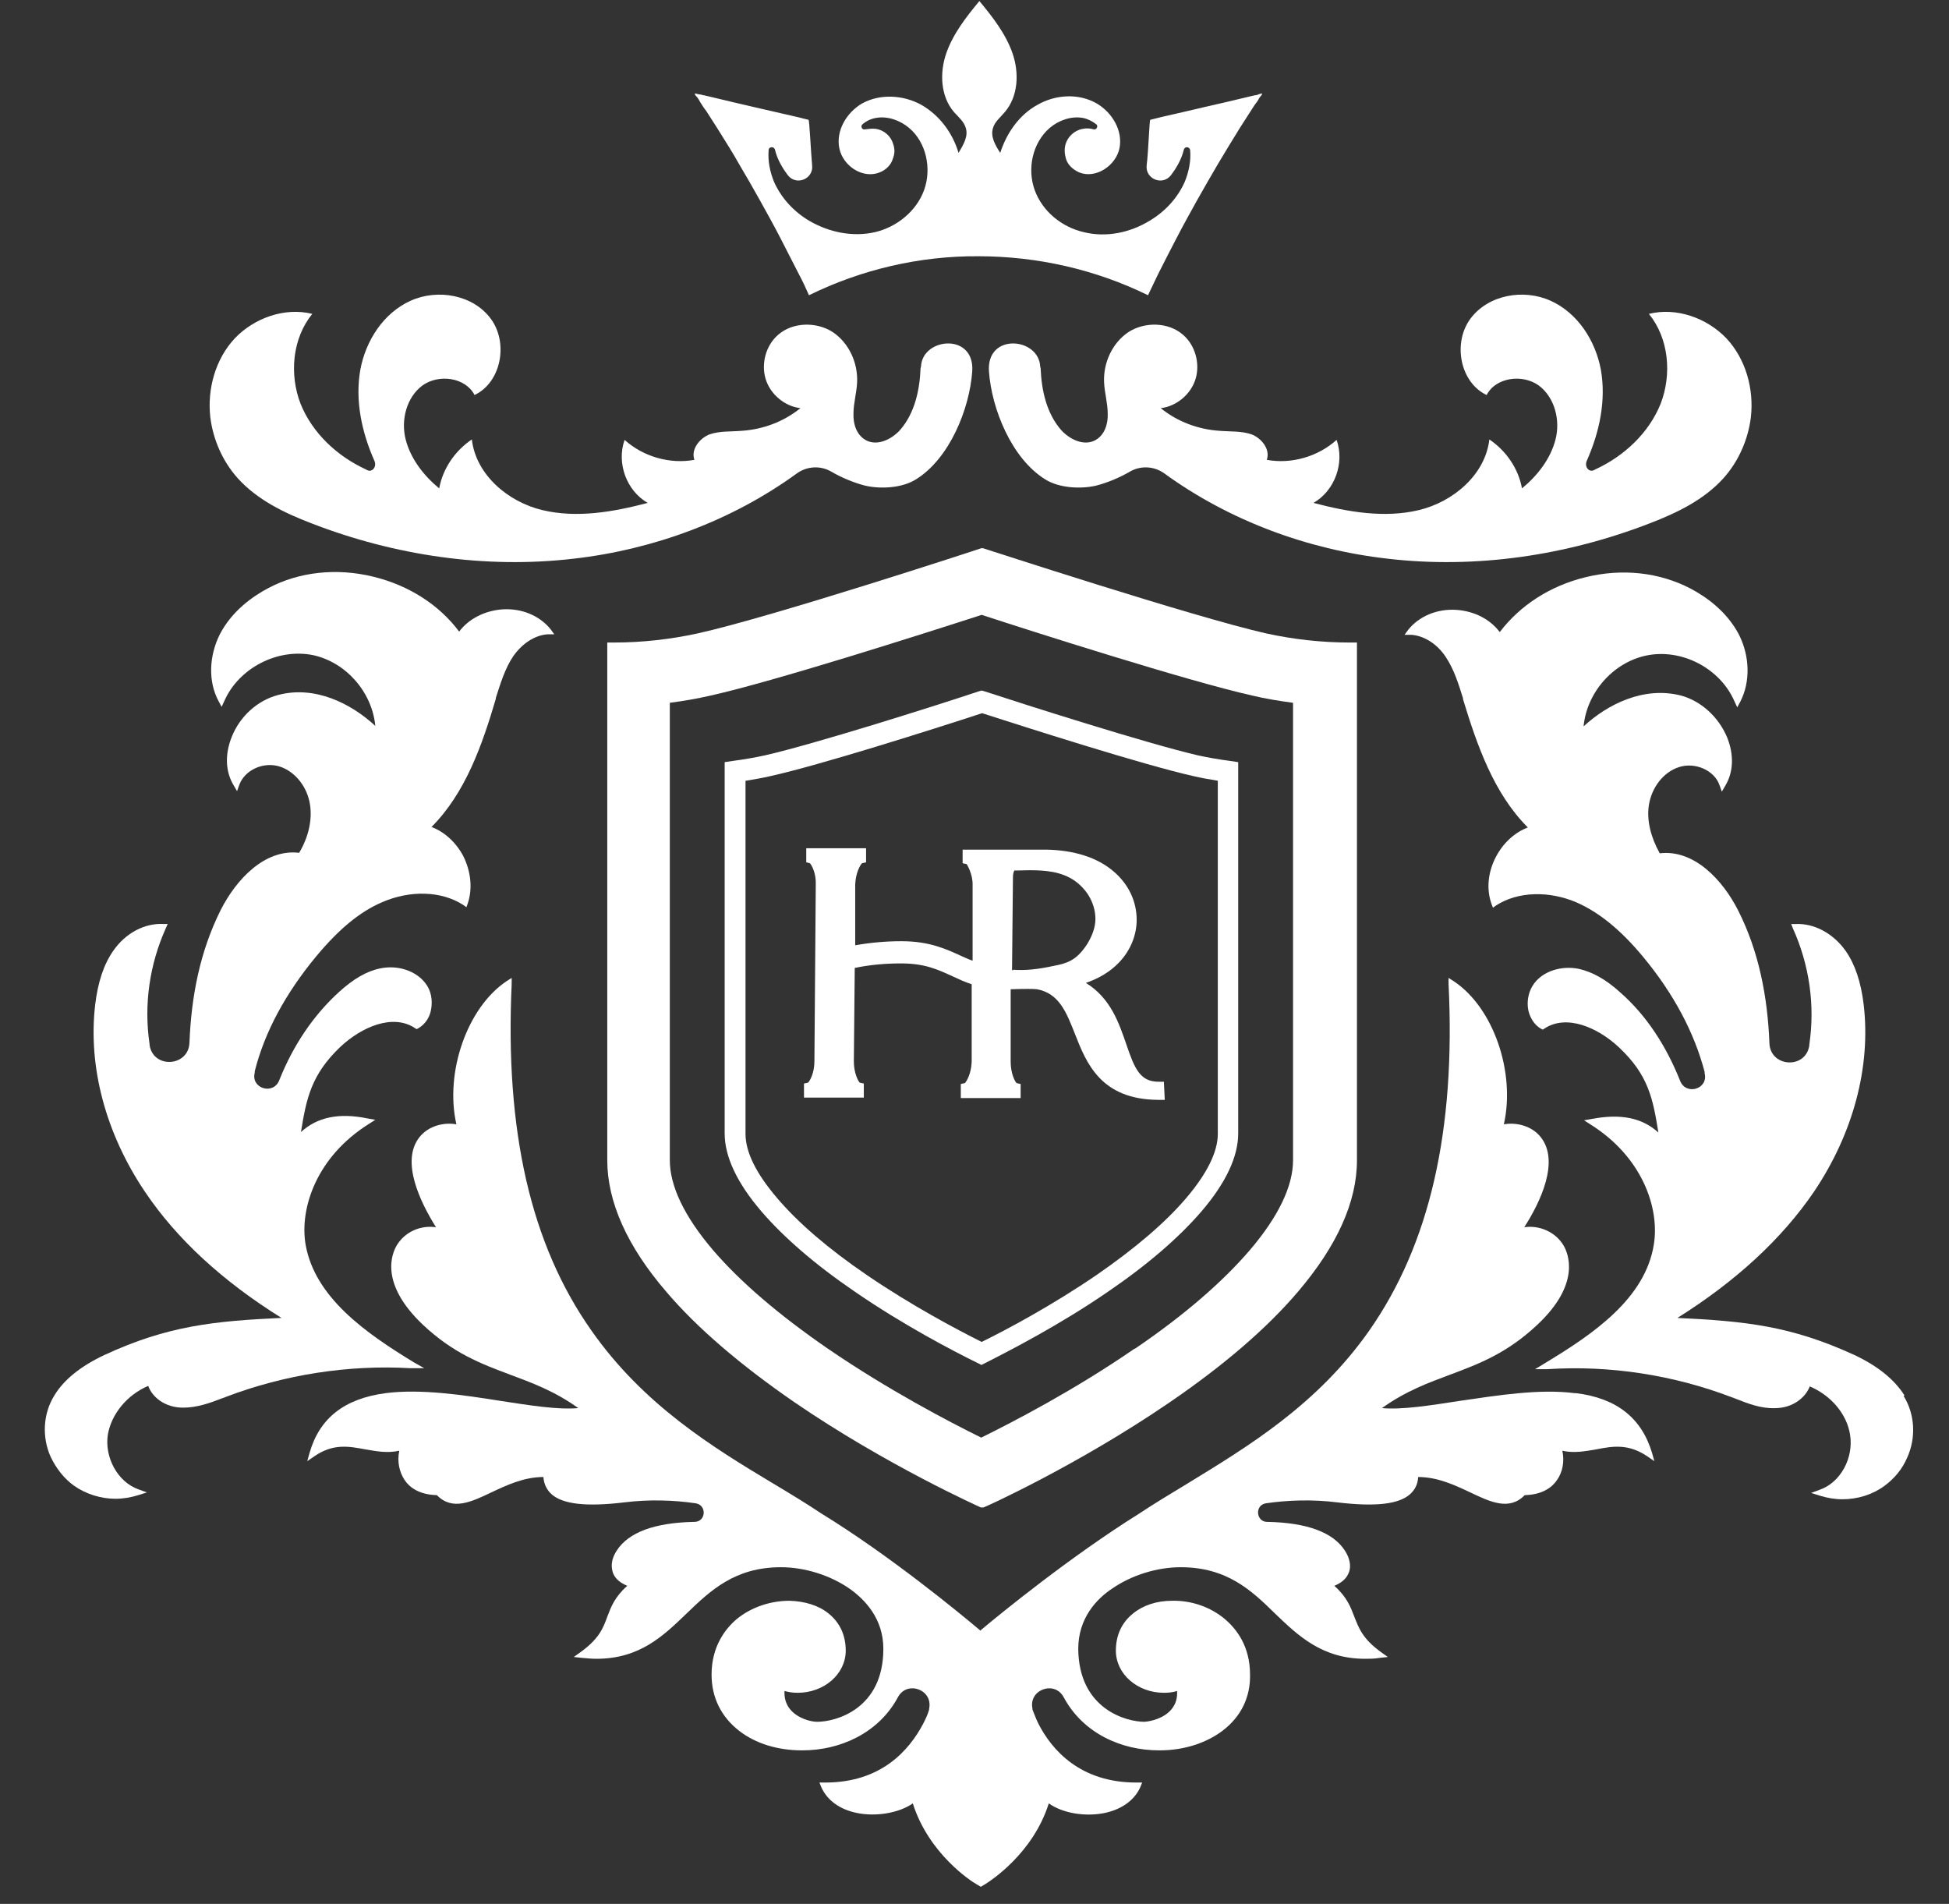
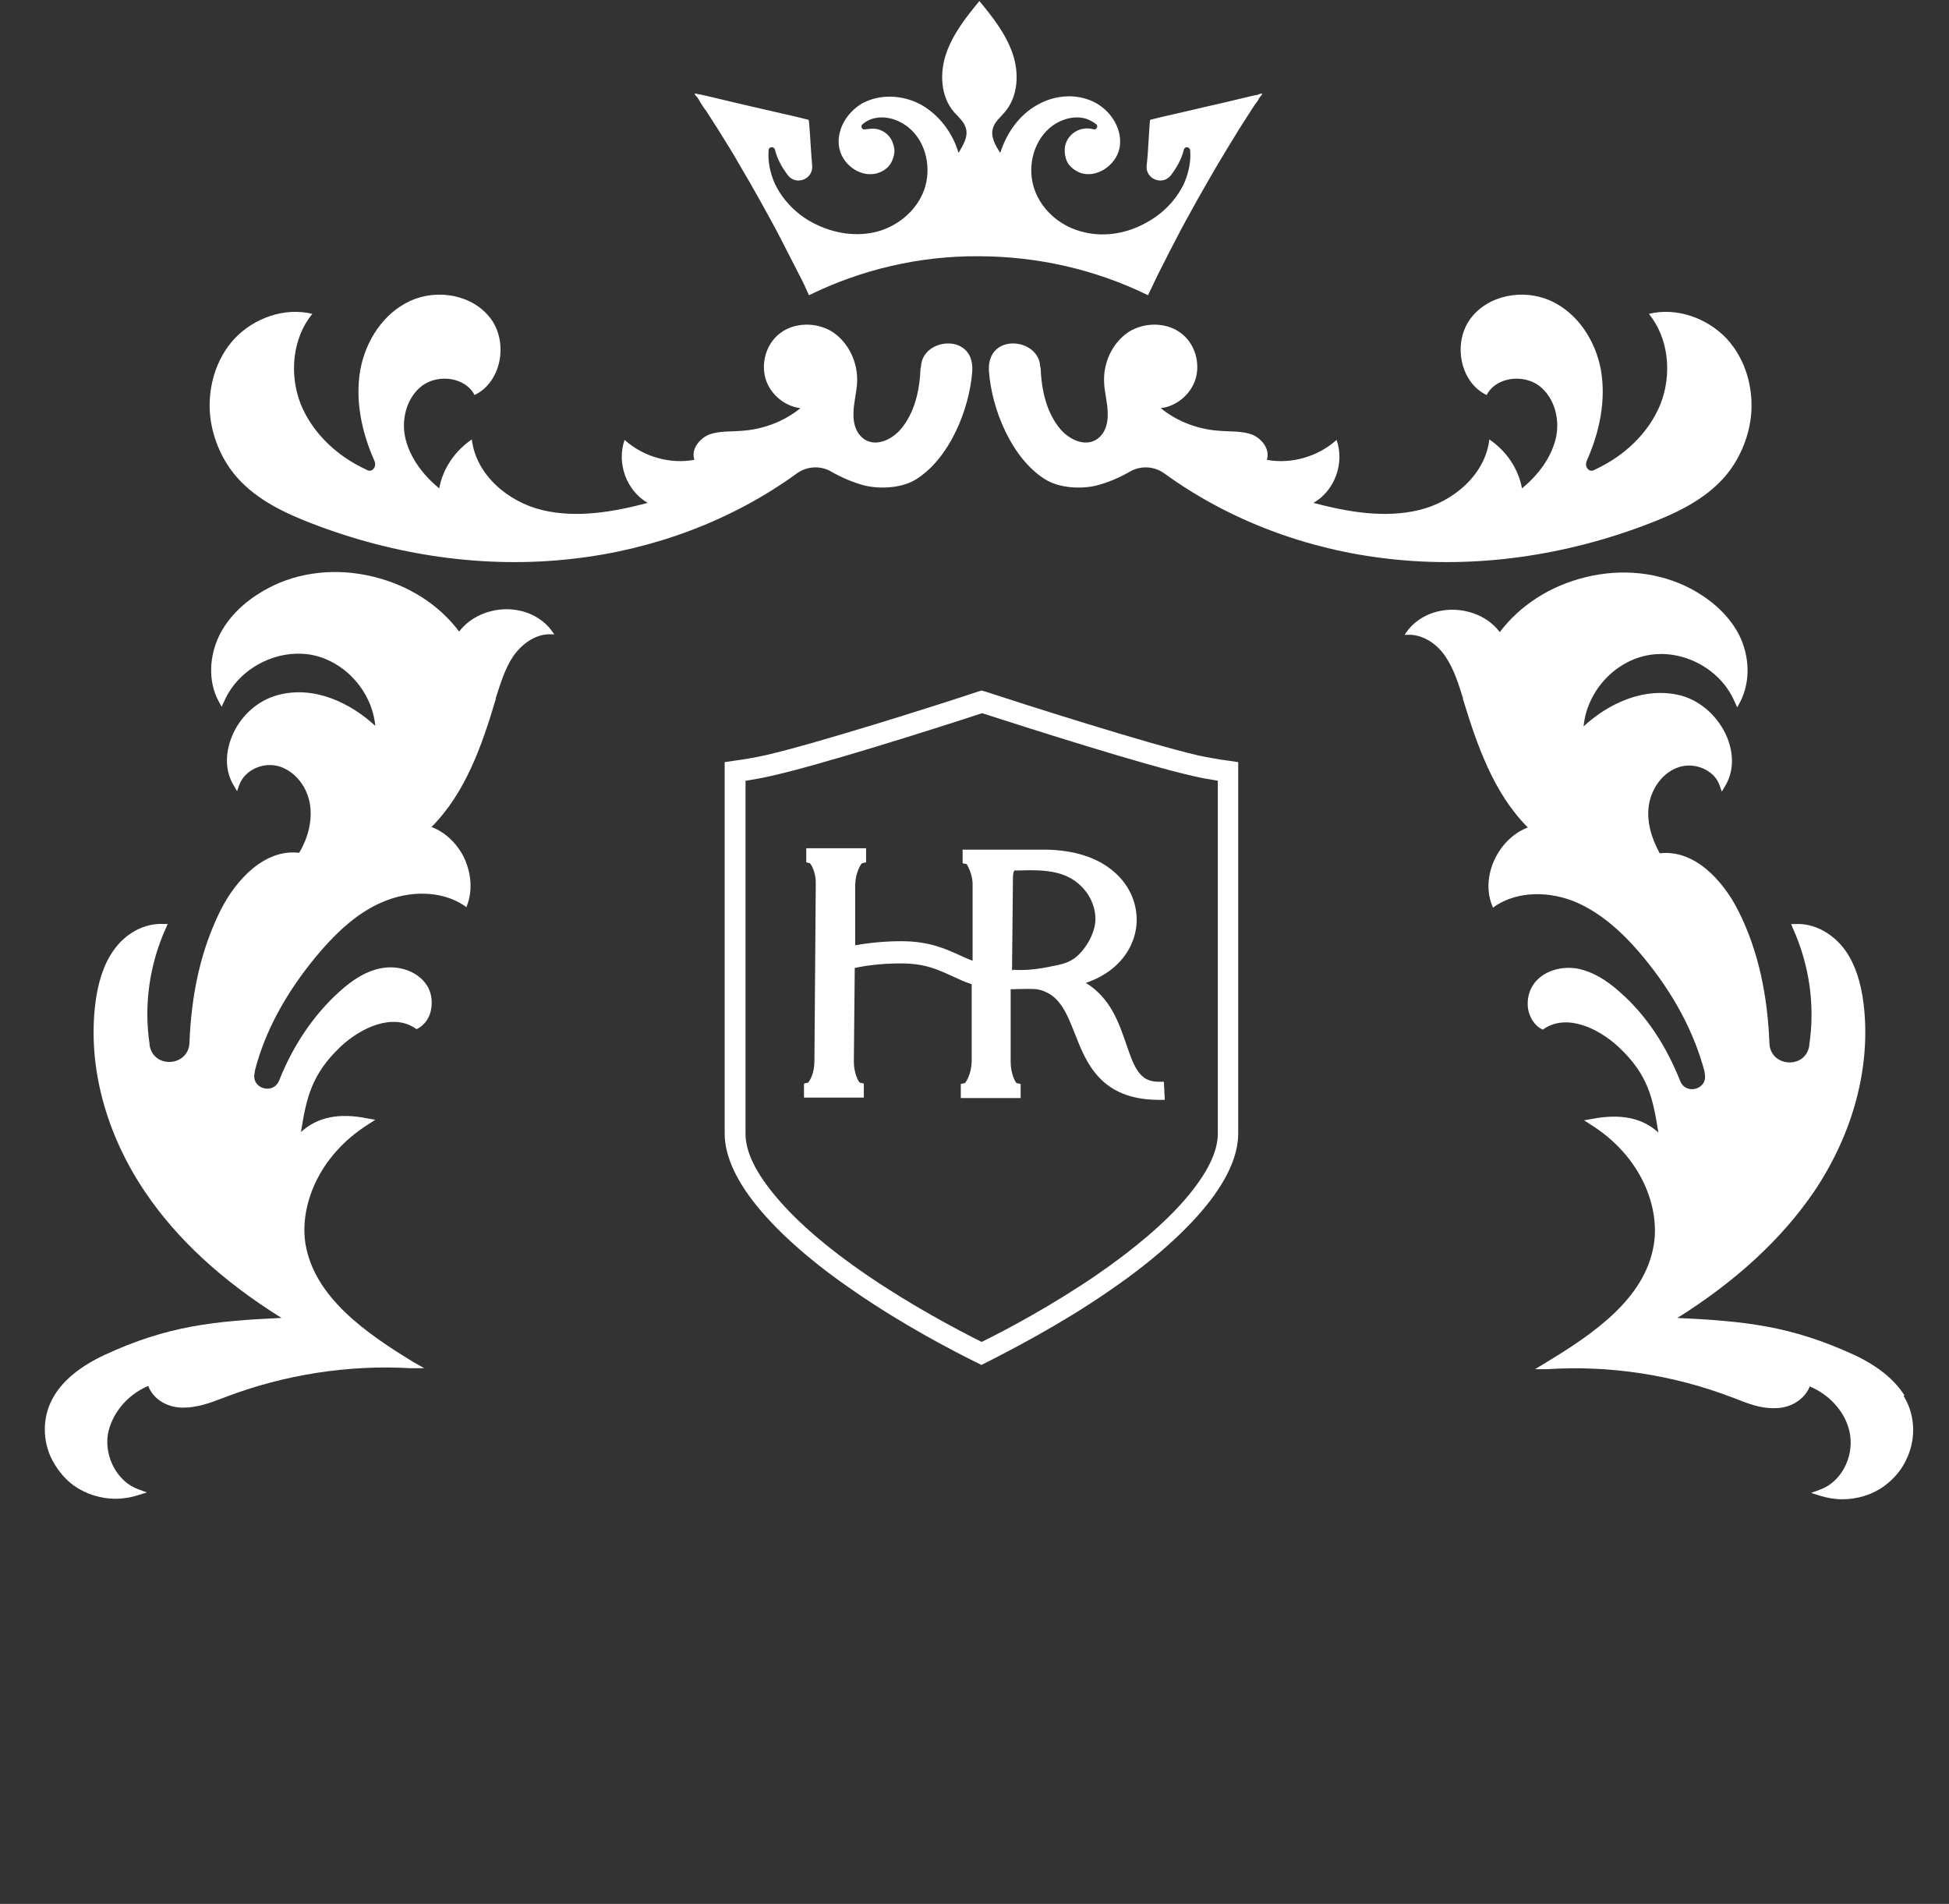
<svg xmlns="http://www.w3.org/2000/svg" width="43" height="42" viewBox="0 0 43 42" fill="none">
  <rect x="0" y="0" width="43" height="42" fill="#333333" stroke="none" />
-   <path d="M29.768 14.174C29.148 14.174 28.538 14.104 27.938 13.974C26.308 13.604 21.728 12.104 21.688 12.094H21.668H21.648C21.598 12.114 17.018 13.614 15.388 13.974C14.788 14.104 14.168 14.174 13.558 14.174H13.398V25.594C13.398 26.514 13.838 27.494 14.698 28.494C15.378 29.294 16.338 30.114 17.528 30.934C19.558 32.324 21.618 33.244 21.638 33.254H21.668H21.698C21.718 33.254 23.778 32.324 25.808 30.934C27.008 30.114 27.958 29.294 28.638 28.494C29.498 27.484 29.938 26.514 29.938 25.594V14.174H29.778H29.768ZM25.028 29.754C23.708 30.664 22.358 31.364 21.648 31.714C20.938 31.364 19.598 30.664 18.268 29.754C17.178 29.004 16.328 28.274 15.728 27.574C15.098 26.834 14.778 26.164 14.778 25.594V15.504C15.078 15.464 15.378 15.414 15.678 15.344C17.068 15.034 20.298 14.004 21.658 13.564C22.728 13.914 26.198 15.024 27.628 15.344C27.918 15.414 28.228 15.464 28.528 15.504V25.594C28.528 26.164 28.208 26.834 27.578 27.574C26.978 28.274 26.128 29.014 25.038 29.754H25.028Z" fill="white" />
  <path d="M21.658 30.113L21.558 30.063C21.008 29.793 19.918 29.223 18.858 28.493C17.978 27.893 17.288 27.293 16.798 26.723C16.258 26.093 15.988 25.513 15.988 25.003V16.813L16.188 16.783C16.418 16.753 16.648 16.713 16.878 16.663C17.968 16.413 20.538 15.603 21.588 15.253L21.658 15.233L21.728 15.253C22.548 15.523 25.308 16.403 26.428 16.663C26.658 16.713 26.888 16.753 27.118 16.783L27.318 16.813V25.003C27.318 25.513 27.048 26.093 26.508 26.723C26.018 27.293 25.328 27.893 24.448 28.493C23.388 29.223 22.298 29.783 21.748 30.063L21.648 30.113H21.658ZM16.448 17.223V25.013C16.448 25.413 16.678 25.883 17.148 26.433C17.608 26.973 18.268 27.543 19.118 28.123C20.098 28.793 21.098 29.323 21.658 29.603C22.228 29.323 23.218 28.793 24.198 28.123C25.038 27.543 25.708 26.973 26.168 26.433C26.628 25.893 26.868 25.413 26.868 25.013V17.223C26.688 17.193 26.508 17.163 26.338 17.123C25.218 16.873 22.568 16.023 21.668 15.733C20.568 16.093 18.078 16.883 16.988 17.123C16.818 17.163 16.638 17.193 16.458 17.223H16.448Z" fill="white" />
  <path d="M25.688 23.863H25.558C25.148 23.863 25.028 23.563 24.848 23.033C24.688 22.573 24.508 22.023 23.958 21.683C24.248 21.583 24.498 21.433 24.688 21.233C24.938 20.973 25.078 20.633 25.078 20.293C25.078 19.883 24.898 19.503 24.568 19.223C24.208 18.913 23.688 18.753 23.078 18.743H21.238V19.043L21.328 19.063C21.328 19.063 21.468 19.283 21.458 19.533V21.193C21.368 21.163 21.288 21.123 21.218 21.093C20.888 20.943 20.518 20.763 19.888 20.763C19.548 20.763 19.208 20.793 18.868 20.853V19.513C18.878 19.253 18.978 19.083 19.018 19.043L19.108 19.023V18.713H17.788V19.023L17.868 19.043C17.908 19.083 18.008 19.263 17.998 19.513L17.968 23.413C17.968 23.673 17.868 23.843 17.828 23.883L17.738 23.903V24.213H19.058V23.903L18.968 23.883C18.928 23.843 18.838 23.663 18.838 23.413L18.858 21.353C19.188 21.283 19.538 21.253 19.878 21.253C20.418 21.253 20.698 21.393 21.028 21.543C21.158 21.603 21.288 21.663 21.438 21.713V23.423C21.428 23.683 21.328 23.853 21.288 23.893L21.198 23.913V24.223H22.518V23.913L22.428 23.893C22.388 23.853 22.298 23.673 22.298 23.423V21.823C22.598 21.813 22.808 21.813 22.878 21.823C23.368 21.913 23.528 22.333 23.718 22.813C23.968 23.453 24.288 24.253 25.548 24.263H25.698L25.678 23.863H25.688ZM22.348 21.403C22.348 21.403 22.338 21.403 22.328 21.403L22.348 19.403C22.348 19.323 22.348 19.263 22.378 19.203C22.378 19.203 22.408 19.203 22.448 19.203C22.778 19.193 23.158 19.183 23.468 19.303C23.688 19.383 23.868 19.533 23.998 19.723C24.108 19.893 24.168 20.083 24.168 20.273C24.168 20.453 24.098 20.643 23.988 20.823C23.878 20.993 23.758 21.123 23.618 21.193C23.508 21.253 23.378 21.283 23.268 21.303C22.908 21.383 22.618 21.413 22.358 21.393L22.348 21.403Z" fill="white" />
  <path d="M9.09 30.183H9.36L9.13 30.053C8.08 29.413 6.94 28.623 6.74 27.443C6.61 26.643 6.99 25.513 8.14 24.793L8.28 24.703L8.11 24.673C7.48 24.543 7 24.643 6.64 24.973C6.76 24.223 6.87 23.703 7.51 23.093C7.98 22.653 8.67 22.353 9.16 22.683L9.19 22.703L9.23 22.683C9.37 22.603 9.48 22.453 9.51 22.273C9.55 22.063 9.51 21.843 9.38 21.683C9.17 21.413 8.77 21.283 8.39 21.363C8.09 21.423 7.8 21.593 7.48 21.883C6.92 22.393 6.47 23.053 6.16 23.833C6.03 24.163 5.53 24.013 5.62 23.663C5.62 23.663 5.62 23.643 5.62 23.633C5.84 22.763 6.3 21.913 6.98 21.093C7.48 20.493 7.94 20.113 8.43 19.903C9.05 19.633 9.74 19.653 10.22 19.963L10.29 20.013L10.319 19.933C10.43 19.603 10.39 19.223 10.22 18.883C10.06 18.583 9.81 18.353 9.52 18.243C10.27 17.493 10.639 16.433 10.94 15.413V15.393C11.04 15.083 11.139 14.753 11.319 14.483C11.52 14.193 11.8 14.013 12.079 13.993C12.079 13.993 12.09 13.993 12.1 13.993H12.229L12.149 13.883C11.909 13.583 11.51 13.413 11.079 13.443C10.69 13.473 10.34 13.653 10.13 13.933C9.69 13.343 9.02 12.913 8.24 12.723C7.43 12.523 6.6 12.613 5.92 12.973C5.58 13.153 5.12 13.473 4.85 13.993C4.61 14.473 4.59 15.033 4.82 15.463L4.89 15.593L4.95 15.463C5.27 14.733 6.13 14.293 6.91 14.453C7.64 14.613 8.21 15.273 8.28 16.013C7.75 15.523 6.95 15.113 6.13 15.333C5.68 15.453 5.29 15.803 5.11 16.263C4.96 16.643 4.97 17.023 5.16 17.333L5.23 17.453L5.28 17.313C5.4 16.983 5.82 16.793 6.18 16.913C6.51 17.023 6.78 17.353 6.84 17.753C6.89 18.083 6.81 18.463 6.6 18.813C5.84 18.723 5.21 19.403 4.87 20.073C4.41 20.993 4.22 21.983 4.18 23.003C4.16 23.533 3.38 23.583 3.3 23.053V23.033C3.17 22.163 3.3 21.273 3.66 20.473L3.7 20.383H3.6C3.19 20.363 2.77 20.583 2.5 20.973C2.29 21.273 2.16 21.663 2.1 22.163C1.94 23.533 2.33 25.003 3.2 26.293C3.9 27.333 4.91 28.263 6.21 29.073C4.73 29.143 3.7 29.243 2.3 29.893C1.79 30.133 1.41 30.433 1.2 30.783C0.95 31.183 0.92 31.703 1.12 32.143C1.24 32.393 1.41 32.613 1.63 32.773C1.9 32.963 2.23 33.063 2.55 33.063C2.72 33.063 2.89 33.033 3.05 32.983L3.24 32.923L3.05 32.853C2.6 32.693 2.3 32.153 2.38 31.643C2.46 31.193 2.8 30.773 3.27 30.573C3.36 30.823 3.64 31.053 4.04 31.053C4.34 31.053 4.63 30.953 4.91 30.843C4.94 30.833 4.97 30.823 4.99 30.813C6.28 30.323 7.69 30.103 9.06 30.183H9.09Z" fill="white" />
-   <path d="M34.739 30.733C33.969 30.633 33.029 30.783 32.209 30.903C31.559 31.003 30.939 31.103 30.489 31.063C31.019 30.683 31.519 30.503 31.999 30.323C32.639 30.083 33.249 29.853 33.919 29.223C34.889 28.313 34.599 27.643 34.489 27.463C34.309 27.173 33.959 27.023 33.629 27.073C33.989 26.513 34.409 25.623 33.999 25.093C33.799 24.833 33.449 24.753 33.179 24.803C33.439 23.653 32.949 22.223 32.069 21.643L31.959 21.573V21.703C32.119 24.953 31.539 27.453 30.209 29.353C29.059 30.993 27.529 31.913 26.189 32.733C25.809 32.963 25.459 33.173 25.129 33.393C23.639 34.323 22.089 35.583 21.649 35.953L21.629 35.973L21.609 35.953C21.169 35.583 19.629 34.313 18.129 33.393C17.799 33.173 17.439 32.953 17.069 32.733C15.719 31.923 14.199 30.993 13.049 29.353C11.709 27.453 11.139 24.953 11.289 21.703V21.573L11.179 21.643C10.309 22.223 9.809 23.653 10.069 24.803C9.799 24.753 9.449 24.833 9.249 25.093C8.839 25.623 9.269 26.513 9.619 27.073C9.279 27.023 8.939 27.173 8.759 27.463C8.649 27.643 8.359 28.303 9.329 29.223C9.999 29.853 10.609 30.083 11.249 30.323C11.729 30.503 12.229 30.683 12.759 31.063C12.309 31.103 11.689 31.003 11.039 30.903C10.219 30.773 9.279 30.633 8.509 30.733C7.599 30.853 7.049 31.283 6.829 32.053L6.779 32.233L6.939 32.123C7.349 31.843 7.689 31.903 8.059 31.973C8.299 32.013 8.539 32.063 8.809 32.003C8.759 32.243 8.809 32.473 8.929 32.653C9.029 32.803 9.239 32.973 9.639 32.983C9.979 33.333 10.399 33.133 10.839 32.923C11.179 32.763 11.559 32.583 11.989 32.583C11.999 32.733 12.059 32.863 12.169 32.963C12.419 33.183 12.929 33.243 13.769 33.143C14.329 33.073 14.869 33.093 15.349 33.163C15.599 33.203 15.579 33.573 15.319 33.573C15.319 33.573 15.309 33.573 15.299 33.573C14.439 33.593 13.869 33.803 13.609 34.203C13.459 34.433 13.489 34.603 13.529 34.713C13.589 34.853 13.719 34.933 13.839 34.983C13.559 35.233 13.479 35.453 13.399 35.663C13.309 35.913 13.219 36.153 12.799 36.453L12.659 36.553L12.839 36.573C12.949 36.583 13.059 36.593 13.159 36.593C14.119 36.593 14.639 36.083 15.149 35.593C15.669 35.093 16.209 34.573 17.229 34.573C17.759 34.573 18.319 34.753 18.739 35.043C19.079 35.283 19.489 35.703 19.489 36.373C19.489 37.703 18.439 37.983 18.029 37.983C17.879 37.983 17.589 37.903 17.429 37.703C17.339 37.593 17.299 37.453 17.309 37.303C17.409 37.333 17.509 37.343 17.599 37.343C18.179 37.343 18.659 36.933 18.659 36.413C18.659 36.073 18.529 35.793 18.279 35.593C18.059 35.413 17.749 35.323 17.419 35.313C16.999 35.313 16.579 35.453 16.259 35.713C16.009 35.923 15.699 36.313 15.699 36.943C15.699 37.443 15.909 37.873 16.309 38.183C16.669 38.463 17.159 38.613 17.689 38.613C17.689 38.613 17.699 38.613 17.709 38.613C18.519 38.613 19.379 38.243 19.809 37.443C20.009 37.063 20.589 37.273 20.499 37.693C20.499 37.693 20.499 37.703 20.499 37.713C20.469 37.823 20.419 37.923 20.369 38.023C20.059 38.613 19.439 39.323 18.209 39.323H18.189H18.079L18.119 39.423C18.249 39.713 18.519 39.913 18.899 39.993C19.329 40.083 19.839 39.993 20.139 39.783C20.489 40.893 21.429 41.503 21.539 41.563L21.639 41.623L21.739 41.563C21.849 41.493 22.789 40.893 23.139 39.783C23.449 40.003 23.949 40.083 24.379 39.993C24.749 39.913 25.029 39.713 25.159 39.423L25.199 39.323H25.089H25.069C23.839 39.323 23.209 38.613 22.909 38.023C22.859 37.923 22.819 37.813 22.779 37.713C22.779 37.713 22.779 37.703 22.779 37.693C22.689 37.273 23.269 37.063 23.469 37.443C23.899 38.243 24.749 38.613 25.569 38.613C25.569 38.613 25.579 38.613 25.589 38.613C26.119 38.613 26.609 38.453 26.969 38.183C27.379 37.873 27.589 37.443 27.579 36.943C27.579 36.303 27.269 35.923 27.019 35.713C26.709 35.453 26.289 35.303 25.859 35.313C25.519 35.313 25.219 35.413 24.999 35.593C24.749 35.793 24.619 36.073 24.619 36.413C24.619 36.933 25.099 37.343 25.679 37.343C25.779 37.343 25.879 37.333 25.969 37.303C25.979 37.463 25.939 37.593 25.849 37.703C25.689 37.903 25.399 37.973 25.249 37.983C24.849 37.983 23.799 37.703 23.789 36.373C23.789 35.703 24.189 35.273 24.539 35.043C24.959 34.753 25.519 34.573 26.049 34.573C27.069 34.573 27.609 35.083 28.129 35.593C28.639 36.083 29.169 36.593 30.119 36.593C30.219 36.593 30.329 36.593 30.439 36.573L30.619 36.553L30.479 36.453C30.059 36.153 29.979 35.913 29.879 35.663C29.799 35.453 29.719 35.233 29.439 34.983C29.559 34.933 29.689 34.853 29.749 34.713C29.799 34.613 29.819 34.433 29.669 34.203C29.409 33.803 28.839 33.593 27.979 33.573C27.979 33.573 27.969 33.573 27.959 33.573C27.709 33.573 27.679 33.203 27.929 33.163C28.409 33.093 28.949 33.073 29.509 33.143C30.349 33.243 30.859 33.183 31.109 32.963C31.219 32.863 31.279 32.743 31.289 32.583C31.719 32.583 32.099 32.763 32.439 32.923C32.879 33.133 33.299 33.333 33.639 32.983C34.039 32.973 34.249 32.803 34.349 32.653C34.479 32.473 34.519 32.233 34.469 32.003C34.729 32.063 34.979 32.013 35.219 31.973C35.579 31.903 35.919 31.843 36.339 32.123L36.499 32.233L36.449 32.053C36.219 31.283 35.669 30.843 34.769 30.733H34.739Z" fill="white" />
  <path d="M42.018 30.784C41.798 30.434 41.428 30.134 40.918 29.894C39.508 29.244 38.488 29.144 37.008 29.074C38.298 28.264 39.308 27.334 40.018 26.294C40.888 25.004 41.278 23.534 41.118 22.164C41.058 21.664 40.928 21.274 40.718 20.974C40.448 20.594 40.028 20.364 39.618 20.384H39.518L39.558 20.484C39.918 21.284 40.048 22.174 39.918 23.044V23.064C39.838 23.594 39.058 23.544 39.038 23.014C38.998 21.994 38.808 20.994 38.348 20.084C38.008 19.414 37.378 18.734 36.618 18.824C36.418 18.464 36.328 18.094 36.378 17.764C36.438 17.374 36.698 17.034 37.038 16.924C37.398 16.804 37.828 16.994 37.938 17.324L37.988 17.464L38.058 17.344C38.248 17.034 38.258 16.654 38.108 16.274C37.918 15.814 37.528 15.464 37.088 15.344C36.268 15.134 35.468 15.534 34.938 16.024C35.008 15.284 35.578 14.624 36.308 14.464C37.088 14.294 37.948 14.734 38.268 15.474L38.328 15.604L38.398 15.474C38.618 15.044 38.608 14.484 38.368 14.004C38.098 13.484 37.638 13.164 37.298 12.984C36.608 12.624 35.788 12.534 34.978 12.734C34.198 12.924 33.538 13.354 33.088 13.944C32.878 13.664 32.538 13.484 32.138 13.454C31.708 13.424 31.308 13.594 31.068 13.894L30.988 14.004H31.118C31.118 14.004 31.128 14.004 31.138 14.004C31.418 14.024 31.708 14.204 31.898 14.494C32.078 14.764 32.178 15.084 32.278 15.404V15.424C32.588 16.444 32.958 17.504 33.708 18.254C33.418 18.364 33.168 18.594 33.008 18.894C32.828 19.234 32.788 19.614 32.908 19.944L32.938 20.024L33.008 19.974C33.488 19.664 34.178 19.644 34.798 19.914C35.288 20.134 35.758 20.514 36.248 21.104C36.928 21.924 37.378 22.774 37.608 23.644C37.608 23.644 37.608 23.664 37.608 23.674C37.698 24.024 37.198 24.174 37.068 23.844C36.758 23.064 36.318 22.394 35.748 21.894C35.428 21.604 35.138 21.444 34.838 21.374C34.448 21.294 34.048 21.424 33.848 21.694C33.728 21.854 33.678 22.074 33.718 22.284C33.758 22.464 33.858 22.614 33.998 22.694L34.038 22.714L34.068 22.694C34.558 22.364 35.248 22.664 35.718 23.104C36.368 23.714 36.468 24.234 36.588 24.984C36.228 24.654 35.748 24.564 35.118 24.684L34.948 24.714L35.088 24.804C36.238 25.524 36.618 26.654 36.488 27.454C36.298 28.644 35.158 29.424 34.098 30.064L33.868 30.204H34.138C35.518 30.114 36.928 30.334 38.208 30.824C38.238 30.834 38.268 30.844 38.288 30.854C38.568 30.964 38.848 31.074 39.158 31.064C39.558 31.064 39.838 30.824 39.928 30.584C40.398 30.784 40.748 31.194 40.818 31.654C40.898 32.164 40.608 32.704 40.148 32.864L39.958 32.934L40.148 32.994C40.308 33.044 40.478 33.074 40.648 33.074C40.978 33.074 41.308 32.974 41.568 32.784C41.788 32.624 41.968 32.414 42.078 32.154C42.278 31.714 42.248 31.194 41.998 30.794L42.018 30.784Z" fill="white" />
  <path d="M20.31 8.124C20.29 8.614 20.18 9.114 19.86 9.484C19.67 9.694 19.36 9.844 19.11 9.714C18.9 9.604 18.82 9.354 18.83 9.124C18.83 8.894 18.9 8.664 18.91 8.434C18.93 8.004 18.73 7.564 18.37 7.324C18.01 7.094 17.49 7.104 17.17 7.384C16.9 7.614 16.79 8.014 16.89 8.354C16.99 8.694 17.31 8.964 17.66 9.004C17.29 9.304 16.83 9.474 16.36 9.504C16.12 9.524 15.88 9.504 15.65 9.584C15.43 9.674 15.24 9.914 15.32 10.144C14.78 10.244 14.19 10.074 13.78 9.704C13.6 10.214 13.82 10.824 14.29 11.094C13.53 11.294 12.73 11.434 11.97 11.254C11.21 11.074 10.5 10.474 10.41 9.694C10.04 9.944 9.77 10.334 9.69 10.774C9.35 10.494 9.06 10.124 8.95 9.694C8.84 9.264 8.97 8.764 9.32 8.504C9.68 8.244 10.27 8.324 10.47 8.714C11.06 8.434 11.22 7.564 10.83 7.034C10.44 6.504 9.66 6.364 9.06 6.634C8.46 6.904 8.07 7.514 7.95 8.154C7.83 8.834 7.98 9.534 8.26 10.164C8.29 10.234 8.28 10.304 8.23 10.354C8.17 10.404 8.12 10.384 8.07 10.354C7.44 10.064 6.89 9.554 6.63 8.904C6.38 8.254 6.45 7.464 6.89 6.924C6.28 6.774 5.61 7.014 5.18 7.464C4.75 7.924 4.57 8.584 4.64 9.204C4.7 9.694 4.91 10.174 5.24 10.544C5.67 11.024 6.27 11.314 6.87 11.544C8.7 12.254 10.71 12.554 12.66 12.324C14.42 12.124 16.15 11.484 17.58 10.444C17.8 10.284 18.1 10.264 18.34 10.404C18.56 10.534 18.85 10.654 19.09 10.714C19.44 10.794 19.91 10.764 20.21 10.574C20.95 10.114 21.39 9.024 21.45 8.194C21.51 7.334 20.35 7.444 20.32 8.084L20.31 8.124Z" fill="white" />
  <path d="M22.959 8.124C22.979 8.614 23.089 9.114 23.409 9.484C23.599 9.694 23.909 9.844 24.159 9.714C24.369 9.604 24.449 9.354 24.439 9.124C24.439 8.894 24.369 8.664 24.359 8.434C24.339 8.004 24.539 7.564 24.899 7.324C25.259 7.094 25.779 7.104 26.099 7.384C26.369 7.614 26.479 8.014 26.379 8.354C26.279 8.694 25.959 8.964 25.609 9.004C25.979 9.304 26.439 9.474 26.909 9.504C27.149 9.524 27.389 9.504 27.619 9.584C27.839 9.674 28.029 9.914 27.949 10.144C28.489 10.244 29.079 10.074 29.489 9.704C29.669 10.214 29.449 10.824 28.979 11.094C29.739 11.294 30.539 11.434 31.299 11.254C32.059 11.074 32.769 10.474 32.859 9.694C33.229 9.944 33.499 10.334 33.579 10.774C33.919 10.494 34.209 10.124 34.319 9.694C34.429 9.264 34.299 8.764 33.949 8.504C33.589 8.244 32.999 8.324 32.799 8.714C32.209 8.434 32.049 7.564 32.439 7.034C32.829 6.504 33.609 6.364 34.209 6.634C34.809 6.904 35.199 7.514 35.319 8.154C35.439 8.834 35.289 9.534 35.009 10.164C34.979 10.234 34.989 10.304 35.039 10.354C35.099 10.404 35.149 10.384 35.199 10.354C35.829 10.064 36.379 9.554 36.639 8.904C36.889 8.254 36.819 7.464 36.379 6.924C36.989 6.774 37.659 7.014 38.089 7.464C38.519 7.924 38.699 8.584 38.629 9.204C38.569 9.694 38.359 10.174 38.029 10.544C37.599 11.024 36.999 11.314 36.399 11.544C34.569 12.254 32.559 12.554 30.609 12.324C28.849 12.124 27.119 11.484 25.689 10.444C25.469 10.284 25.169 10.264 24.929 10.404C24.709 10.534 24.419 10.654 24.179 10.714C23.829 10.794 23.359 10.764 23.059 10.574C22.319 10.114 21.879 9.024 21.819 8.194C21.759 7.334 22.919 7.444 22.949 8.084L22.959 8.124Z" fill="white" />
  <path d="M27.778 2.083C27.778 2.083 27.708 2.103 27.678 2.103C27.608 2.123 27.538 2.133 27.468 2.153C27.328 2.183 27.188 2.223 27.048 2.253C26.728 2.323 26.408 2.403 26.098 2.473C25.938 2.513 25.778 2.543 25.618 2.583C25.538 2.603 25.458 2.623 25.378 2.643C25.358 2.643 25.338 3.333 25.298 3.653C25.268 3.943 25.638 4.103 25.828 3.873C25.958 3.703 26.068 3.513 26.118 3.303C26.138 3.223 26.248 3.233 26.258 3.313C26.278 3.553 26.228 3.793 26.138 4.013C25.978 4.373 25.698 4.673 25.358 4.873C24.928 5.133 24.408 5.243 23.918 5.123C23.428 5.013 22.998 4.663 22.828 4.193C22.658 3.723 22.778 3.153 23.158 2.823C23.358 2.653 23.638 2.553 23.898 2.603C23.998 2.623 24.098 2.673 24.188 2.743C24.238 2.783 24.188 2.873 24.128 2.853C24.058 2.833 23.978 2.823 23.888 2.843C23.708 2.873 23.558 3.013 23.508 3.183C23.478 3.293 23.488 3.403 23.518 3.503C23.558 3.643 23.678 3.743 23.808 3.803C24.178 3.953 24.618 3.653 24.698 3.273C24.778 2.883 24.538 2.483 24.198 2.283C23.798 2.053 23.288 2.083 22.888 2.313C22.488 2.533 22.208 2.933 22.068 3.373C21.958 3.203 21.848 3.013 21.908 2.823C21.948 2.683 22.078 2.583 22.168 2.473C22.468 2.123 22.488 1.603 22.338 1.173C22.188 0.743 21.898 0.373 21.608 0.023C21.318 0.373 21.028 0.743 20.878 1.173C20.728 1.603 20.748 2.123 21.048 2.473C21.148 2.583 21.268 2.683 21.308 2.823C21.368 3.013 21.248 3.203 21.148 3.373C21.018 2.933 20.728 2.543 20.328 2.313C19.928 2.093 19.418 2.063 19.018 2.283C18.678 2.483 18.438 2.883 18.518 3.273C18.598 3.663 19.038 3.953 19.408 3.803C19.538 3.753 19.658 3.643 19.698 3.503C19.738 3.403 19.748 3.303 19.708 3.183C19.658 3.003 19.508 2.873 19.328 2.843C19.248 2.833 19.168 2.843 19.088 2.853C19.018 2.873 18.978 2.783 19.028 2.743C19.108 2.673 19.208 2.623 19.318 2.603C19.578 2.553 19.858 2.653 20.058 2.823C20.438 3.143 20.558 3.723 20.388 4.193C20.218 4.663 19.778 5.013 19.298 5.123C18.808 5.233 18.288 5.123 17.858 4.873C17.518 4.673 17.238 4.373 17.078 4.013C16.988 3.793 16.938 3.553 16.958 3.313C16.958 3.233 17.078 3.223 17.098 3.303C17.148 3.513 17.258 3.703 17.388 3.873C17.578 4.103 17.948 3.943 17.918 3.653C17.888 3.323 17.858 2.643 17.838 2.643C17.758 2.623 17.678 2.603 17.598 2.583C17.438 2.543 17.278 2.513 17.118 2.473C16.798 2.403 16.478 2.323 16.168 2.253C16.028 2.223 15.888 2.183 15.748 2.153C15.678 2.133 15.608 2.123 15.538 2.103C15.508 2.103 15.468 2.083 15.438 2.083C15.408 2.083 15.368 2.063 15.328 2.063C15.328 2.093 15.368 2.133 15.388 2.153C15.408 2.183 15.428 2.213 15.448 2.253C15.488 2.313 15.528 2.383 15.578 2.443C15.658 2.573 15.748 2.703 15.828 2.833C15.988 3.093 16.158 3.353 16.308 3.623C16.468 3.893 16.618 4.153 16.768 4.423C16.918 4.693 17.068 4.963 17.208 5.233C17.348 5.503 17.488 5.783 17.628 6.053C17.708 6.203 17.778 6.353 17.848 6.513C19.008 5.943 20.298 5.643 21.588 5.653C22.878 5.653 24.168 5.943 25.328 6.513C25.398 6.363 25.478 6.203 25.548 6.053C25.688 5.773 25.828 5.503 25.968 5.233C26.108 4.963 26.258 4.693 26.408 4.423C26.558 4.153 26.718 3.883 26.868 3.623C27.028 3.353 27.188 3.093 27.348 2.833C27.428 2.703 27.518 2.573 27.598 2.443C27.638 2.383 27.678 2.313 27.728 2.253C27.748 2.223 27.768 2.193 27.788 2.153C27.808 2.133 27.848 2.083 27.848 2.063C27.808 2.063 27.778 2.083 27.738 2.083H27.778Z" fill="white" />
</svg>